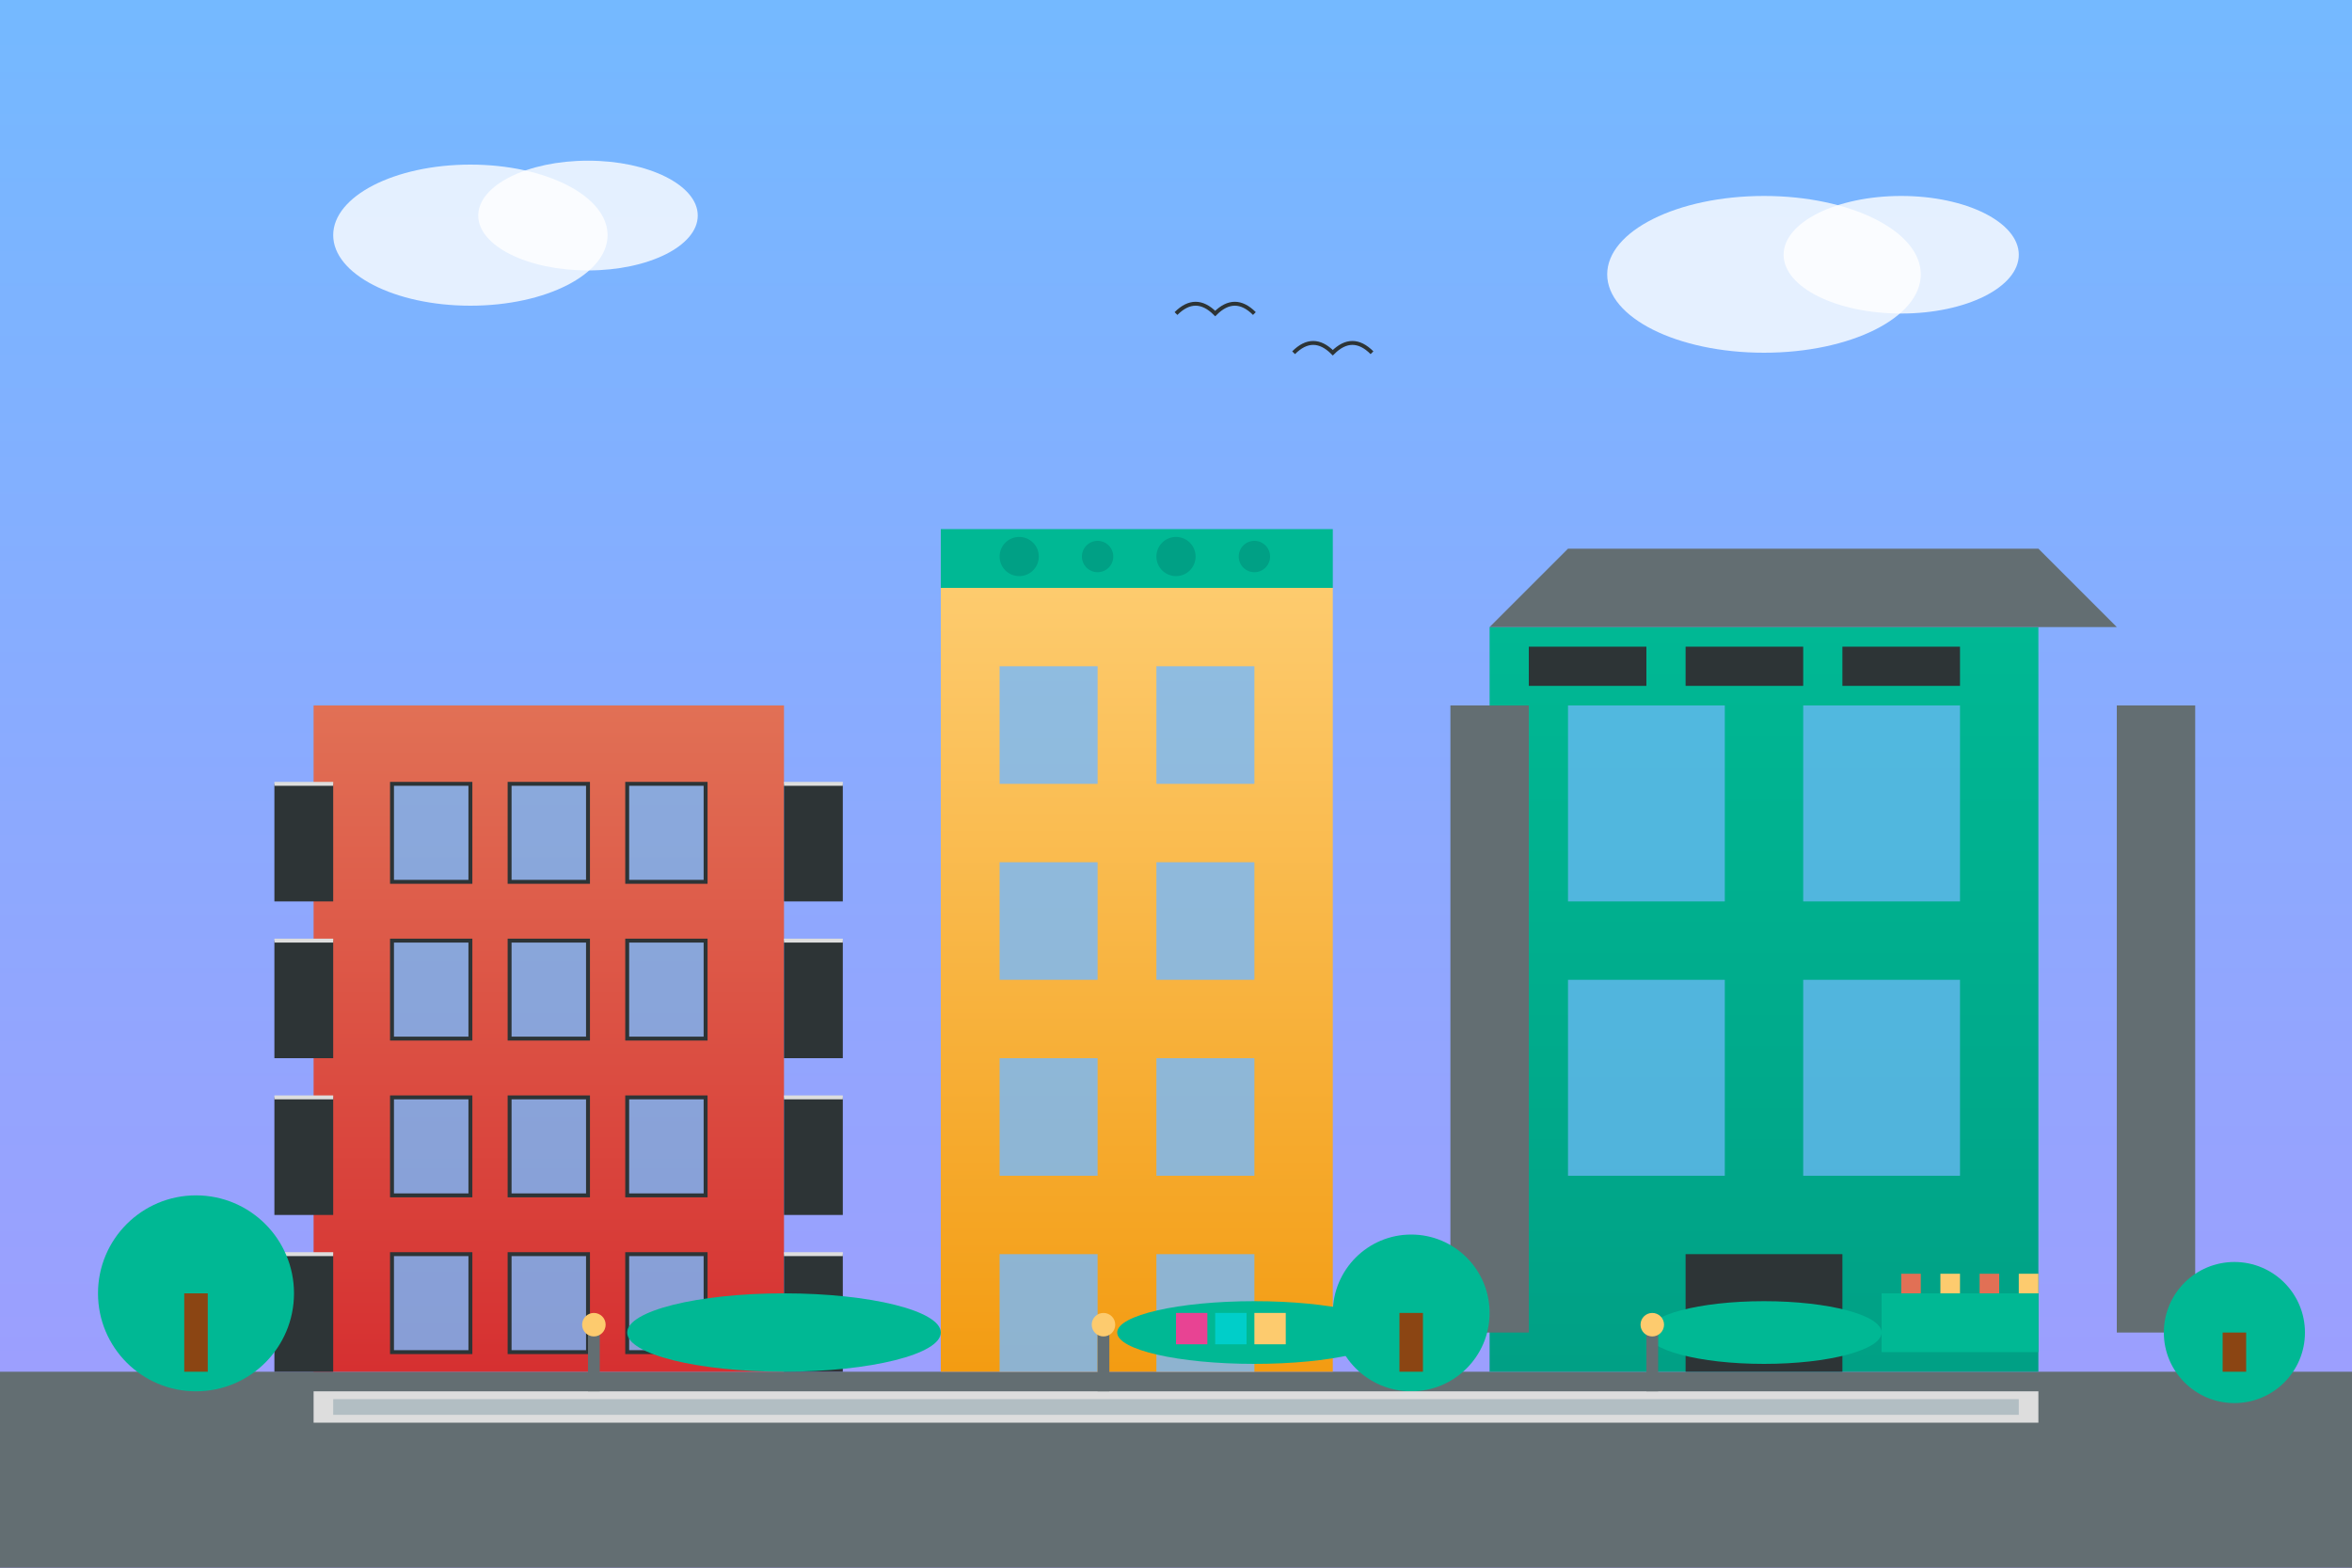
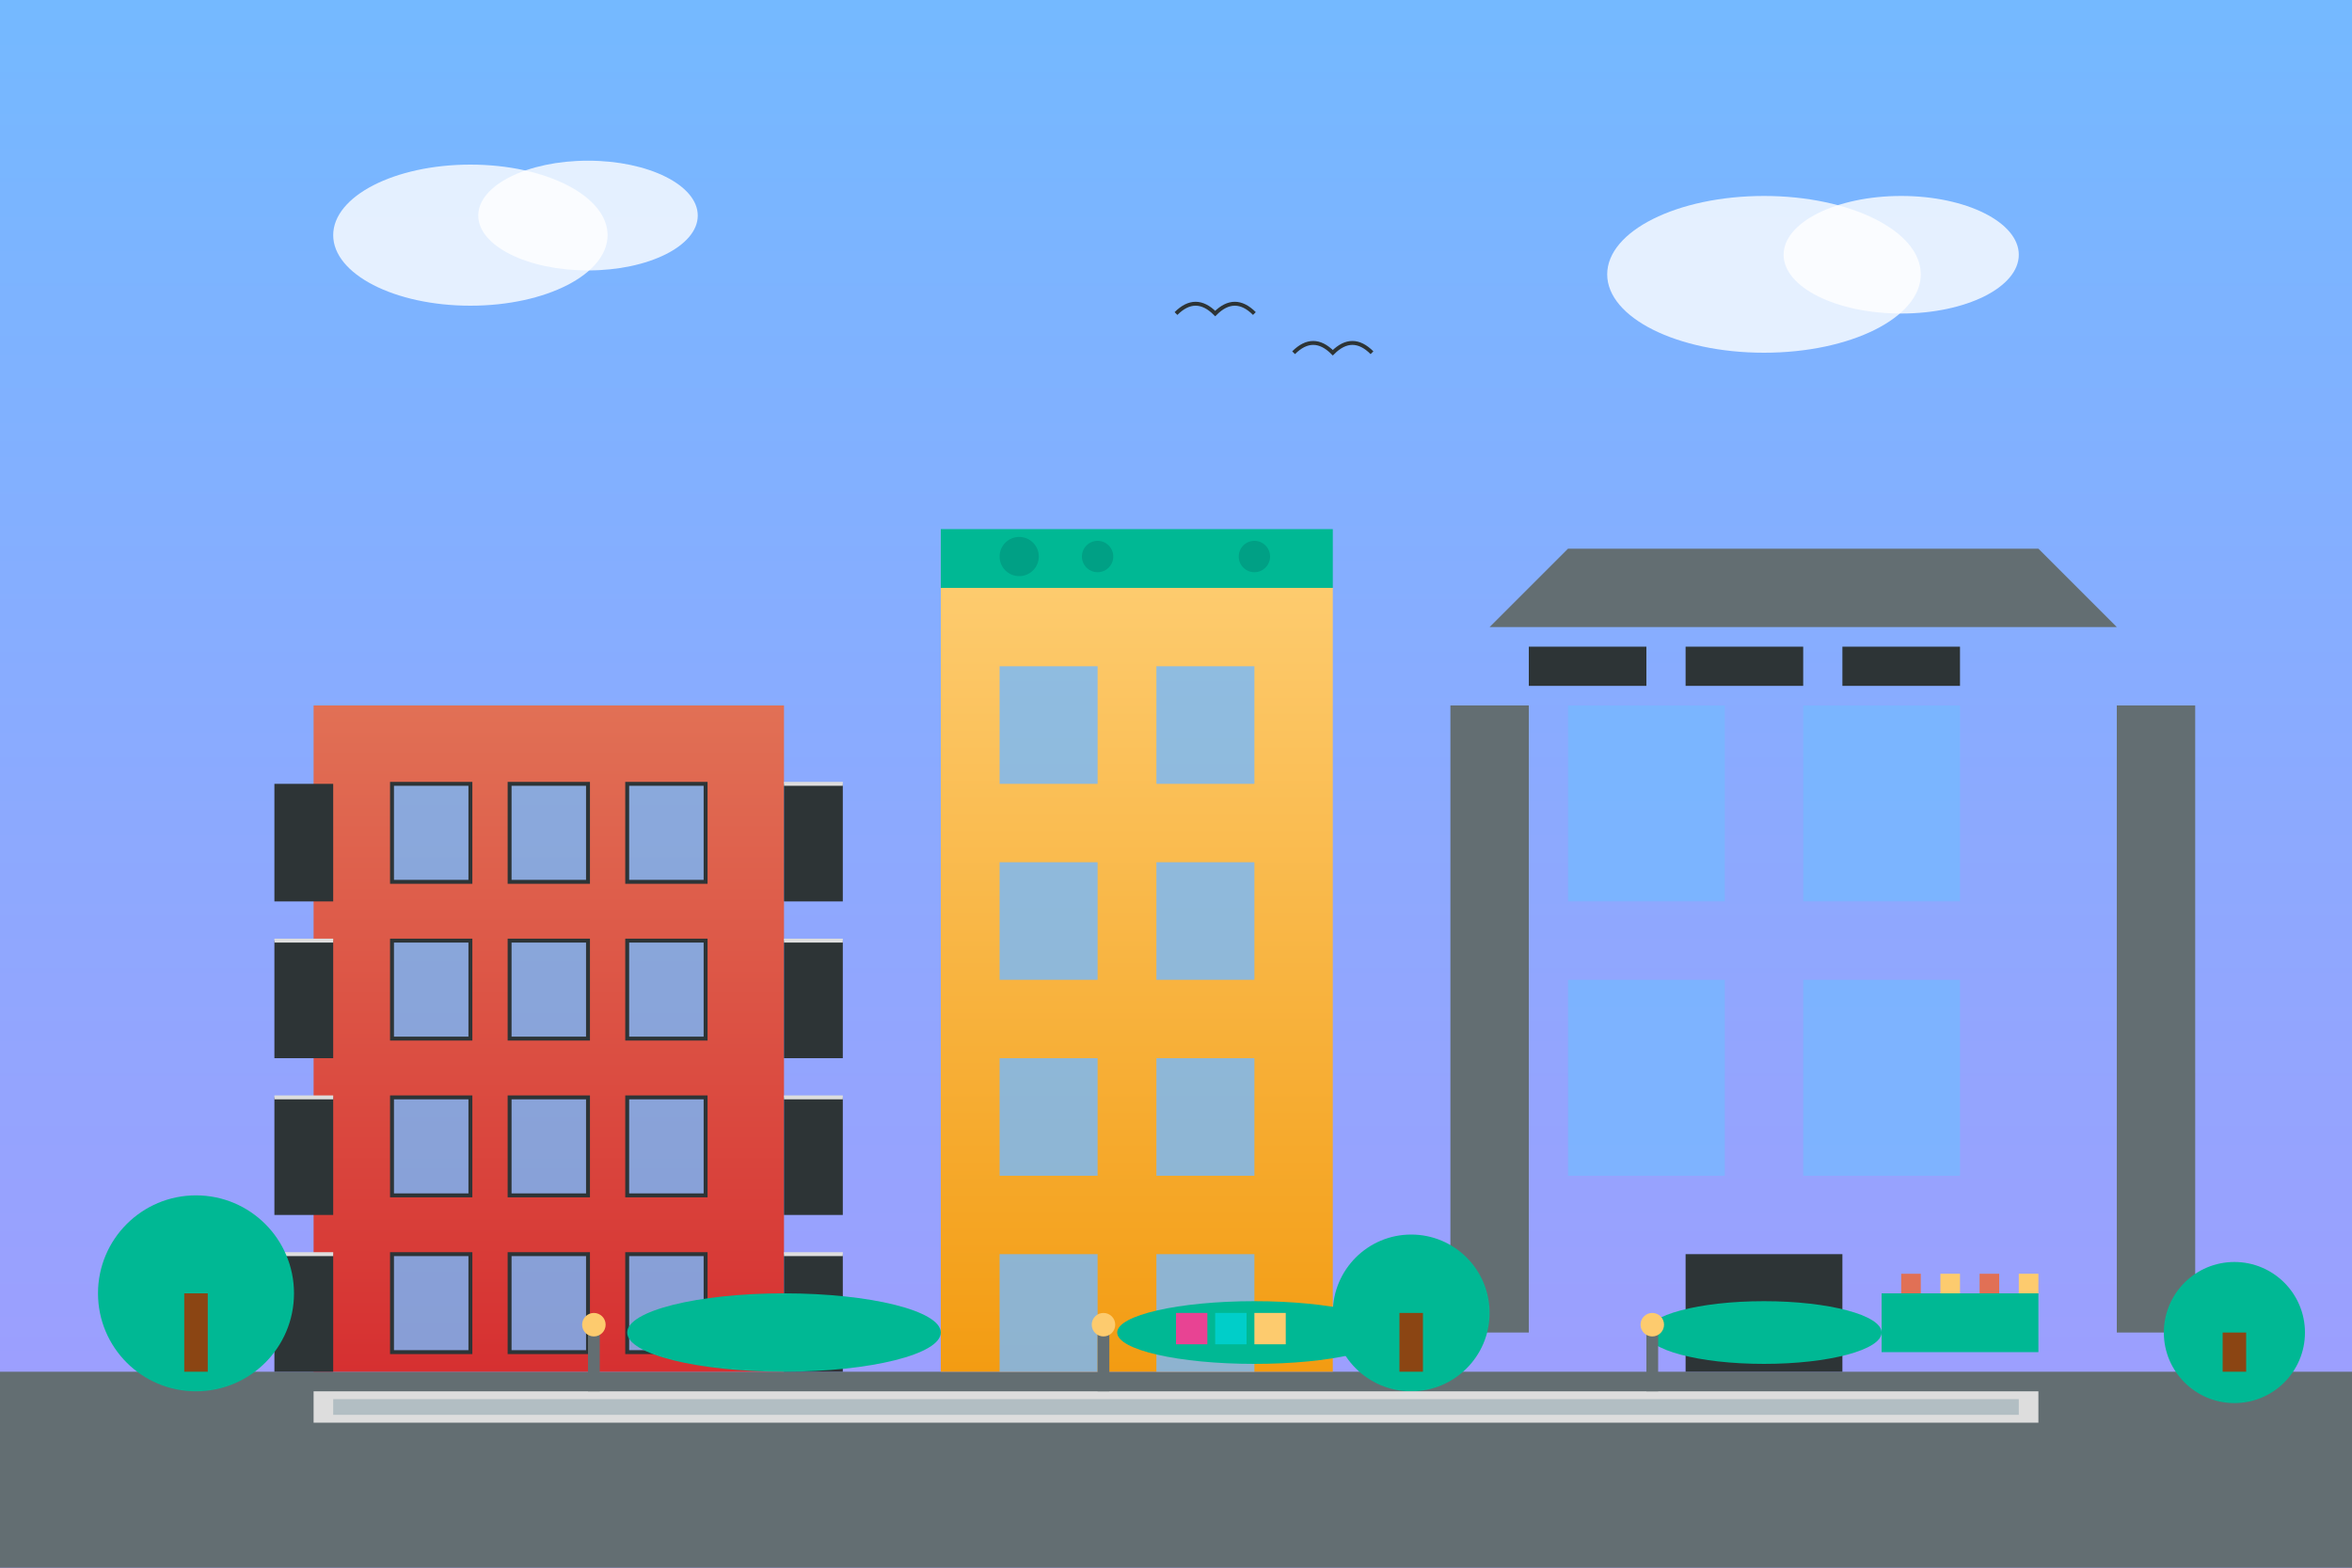
<svg xmlns="http://www.w3.org/2000/svg" width="600" height="400" viewBox="0 0 600 400">
  <rect x="0" y="0" width="600" height="400" fill="#808080" stroke="none" />
  <defs>
    <linearGradient id="residentialsky" x1="0%" y1="0%" x2="0%" y2="100%">
      <stop offset="0%" style="stop-color:#74b9ff;stop-opacity:1" />
      <stop offset="100%" style="stop-color:#a29bfe;stop-opacity:1" />
    </linearGradient>
    <linearGradient id="building1" x1="0%" y1="0%" x2="0%" y2="100%">
      <stop offset="0%" style="stop-color:#e17055;stop-opacity:1" />
      <stop offset="100%" style="stop-color:#d63031;stop-opacity:1" />
    </linearGradient>
    <linearGradient id="building2" x1="0%" y1="0%" x2="0%" y2="100%">
      <stop offset="0%" style="stop-color:#fdcb6e;stop-opacity:1" />
      <stop offset="100%" style="stop-color:#f39c12;stop-opacity:1" />
    </linearGradient>
    <linearGradient id="building3" x1="0%" y1="0%" x2="0%" y2="100%">
      <stop offset="0%" style="stop-color:#00b894;stop-opacity:1" />
      <stop offset="100%" style="stop-color:#00a085;stop-opacity:1" />
    </linearGradient>
  </defs>
  <rect width="600" height="400" fill="url(#residentialsky)" />
  <rect x="0" y="350" width="600" height="50" fill="#636e72" />
  <rect x="80" y="180" width="120" height="170" fill="url(#building1)" />
  <rect x="70" y="200" width="15" height="30" fill="#2d3436" />
  <rect x="70" y="240" width="15" height="30" fill="#2d3436" />
  <rect x="70" y="280" width="15" height="30" fill="#2d3436" />
  <rect x="70" y="320" width="15" height="30" fill="#2d3436" />
  <rect x="200" y="200" width="15" height="30" fill="#2d3436" />
  <rect x="200" y="240" width="15" height="30" fill="#2d3436" />
  <rect x="200" y="280" width="15" height="30" fill="#2d3436" />
  <rect x="200" y="320" width="15" height="30" fill="#2d3436" />
  <g stroke="#ddd" stroke-width="1" fill="none">
-     <line x1="70" y1="200" x2="85" y2="200" />
    <line x1="70" y1="240" x2="85" y2="240" />
    <line x1="70" y1="280" x2="85" y2="280" />
    <line x1="70" y1="320" x2="85" y2="320" />
    <line x1="200" y1="200" x2="215" y2="200" />
    <line x1="200" y1="240" x2="215" y2="240" />
    <line x1="200" y1="280" x2="215" y2="280" />
    <line x1="200" y1="320" x2="215" y2="320" />
  </g>
  <rect x="100" y="200" width="20" height="25" fill="#74b9ff" opacity="0.8" />
  <rect x="130" y="200" width="20" height="25" fill="#74b9ff" opacity="0.8" />
  <rect x="160" y="200" width="20" height="25" fill="#74b9ff" opacity="0.8" />
  <rect x="100" y="240" width="20" height="25" fill="#74b9ff" opacity="0.8" />
  <rect x="130" y="240" width="20" height="25" fill="#74b9ff" opacity="0.8" />
  <rect x="160" y="240" width="20" height="25" fill="#74b9ff" opacity="0.8" />
  <rect x="100" y="280" width="20" height="25" fill="#74b9ff" opacity="0.8" />
  <rect x="130" y="280" width="20" height="25" fill="#74b9ff" opacity="0.8" />
  <rect x="160" y="280" width="20" height="25" fill="#74b9ff" opacity="0.8" />
  <rect x="100" y="320" width="20" height="25" fill="#74b9ff" opacity="0.8" />
  <rect x="130" y="320" width="20" height="25" fill="#74b9ff" opacity="0.8" />
  <rect x="160" y="320" width="20" height="25" fill="#74b9ff" opacity="0.8" />
  <g stroke="#2d3436" stroke-width="1" fill="none">
    <rect x="100" y="200" width="20" height="25" />
    <rect x="130" y="200" width="20" height="25" />
    <rect x="160" y="200" width="20" height="25" />
    <rect x="100" y="240" width="20" height="25" />
    <rect x="130" y="240" width="20" height="25" />
    <rect x="160" y="240" width="20" height="25" />
    <rect x="100" y="280" width="20" height="25" />
    <rect x="130" y="280" width="20" height="25" />
    <rect x="160" y="280" width="20" height="25" />
    <rect x="100" y="320" width="20" height="25" />
    <rect x="130" y="320" width="20" height="25" />
    <rect x="160" y="320" width="20" height="25" />
  </g>
  <rect x="240" y="150" width="100" height="200" fill="url(#building2)" />
  <rect x="240" y="135" width="100" height="15" fill="#00b894" />
  <circle cx="260" cy="142" r="5" fill="#00a085" />
  <circle cx="280" cy="142" r="4" fill="#00a085" />
-   <circle cx="300" cy="142" r="5" fill="#00a085" />
  <circle cx="320" cy="142" r="4" fill="#00a085" />
  <rect x="255" y="170" width="25" height="30" fill="#74b9ff" opacity="0.8" />
  <rect x="295" y="170" width="25" height="30" fill="#74b9ff" opacity="0.8" />
  <rect x="255" y="220" width="25" height="30" fill="#74b9ff" opacity="0.8" />
  <rect x="295" y="220" width="25" height="30" fill="#74b9ff" opacity="0.8" />
  <rect x="255" y="270" width="25" height="30" fill="#74b9ff" opacity="0.8" />
  <rect x="295" y="270" width="25" height="30" fill="#74b9ff" opacity="0.8" />
  <rect x="255" y="320" width="25" height="30" fill="#74b9ff" opacity="0.8" />
  <rect x="295" y="320" width="25" height="30" fill="#74b9ff" opacity="0.8" />
-   <rect x="380" y="160" width="140" height="190" fill="url(#building3)" />
  <rect x="370" y="180" width="20" height="160" fill="#636e72" />
  <rect x="540" y="180" width="20" height="160" fill="#636e72" />
  <rect x="400" y="180" width="40" height="50" fill="#74b9ff" opacity="0.7" />
  <rect x="460" y="180" width="40" height="50" fill="#74b9ff" opacity="0.7" />
  <rect x="400" y="250" width="40" height="50" fill="#74b9ff" opacity="0.7" />
  <rect x="460" y="250" width="40" height="50" fill="#74b9ff" opacity="0.7" />
  <rect x="430" y="320" width="40" height="30" fill="#2d3436" />
  <rect x="390" y="165" width="30" height="10" fill="#2d3436" />
  <rect x="430" y="165" width="30" height="10" fill="#2d3436" />
  <rect x="470" y="165" width="30" height="10" fill="#2d3436" />
  <circle cx="50" cy="330" r="25" fill="#00b894" />
  <rect x="47" y="330" width="6" height="20" fill="#8b4513" />
  <circle cx="360" cy="335" r="20" fill="#00b894" />
  <rect x="357" y="335" width="6" height="15" fill="#8b4513" />
  <circle cx="570" cy="340" r="18" fill="#00b894" />
  <rect x="567" y="340" width="6" height="10" fill="#8b4513" />
  <ellipse cx="200" cy="340" rx="40" ry="10" fill="#00b894" />
  <ellipse cx="320" cy="340" rx="35" ry="8" fill="#00b894" />
  <ellipse cx="450" cy="340" rx="30" ry="8" fill="#00b894" />
  <rect x="80" y="355" width="440" height="8" fill="#ddd" />
  <rect x="85" y="357" width="430" height="4" fill="#b2bec3" />
  <rect x="150" y="340" width="3" height="15" fill="#636e72" />
  <circle cx="151.5" cy="338" r="3" fill="#fdcb6e" />
  <rect x="280" y="340" width="3" height="15" fill="#636e72" />
  <circle cx="281.5" cy="338" r="3" fill="#fdcb6e" />
  <rect x="420" y="340" width="3" height="15" fill="#636e72" />
  <circle cx="421.5" cy="338" r="3" fill="#fdcb6e" />
  <rect x="300" y="335" width="8" height="8" fill="#e84393" />
  <rect x="310" y="335" width="8" height="8" fill="#00cec9" />
  <rect x="320" y="335" width="8" height="8" fill="#fdcb6e" />
  <polygon points="380,160 400,140 520,140 540,160" fill="#636e72" />
  <rect x="480" y="330" width="40" height="15" fill="#00b894" />
  <rect x="485" y="325" width="5" height="5" fill="#e17055" />
  <rect x="495" y="325" width="5" height="5" fill="#fdcb6e" />
  <rect x="505" y="325" width="5" height="5" fill="#e17055" />
  <rect x="515" y="325" width="5" height="5" fill="#fdcb6e" />
  <ellipse cx="120" cy="60" rx="35" ry="18" fill="white" opacity="0.8" />
  <ellipse cx="150" cy="55" rx="28" ry="14" fill="white" opacity="0.8" />
  <ellipse cx="450" cy="70" rx="40" ry="20" fill="white" opacity="0.8" />
  <ellipse cx="485" cy="65" rx="30" ry="15" fill="white" opacity="0.8" />
  <path d="M 300 80 Q 305 75 310 80 Q 315 75 320 80" stroke="#2d3436" stroke-width="1" fill="none" />
  <path d="M 330 90 Q 335 85 340 90 Q 345 85 350 90" stroke="#2d3436" stroke-width="1" fill="none" />
</svg>